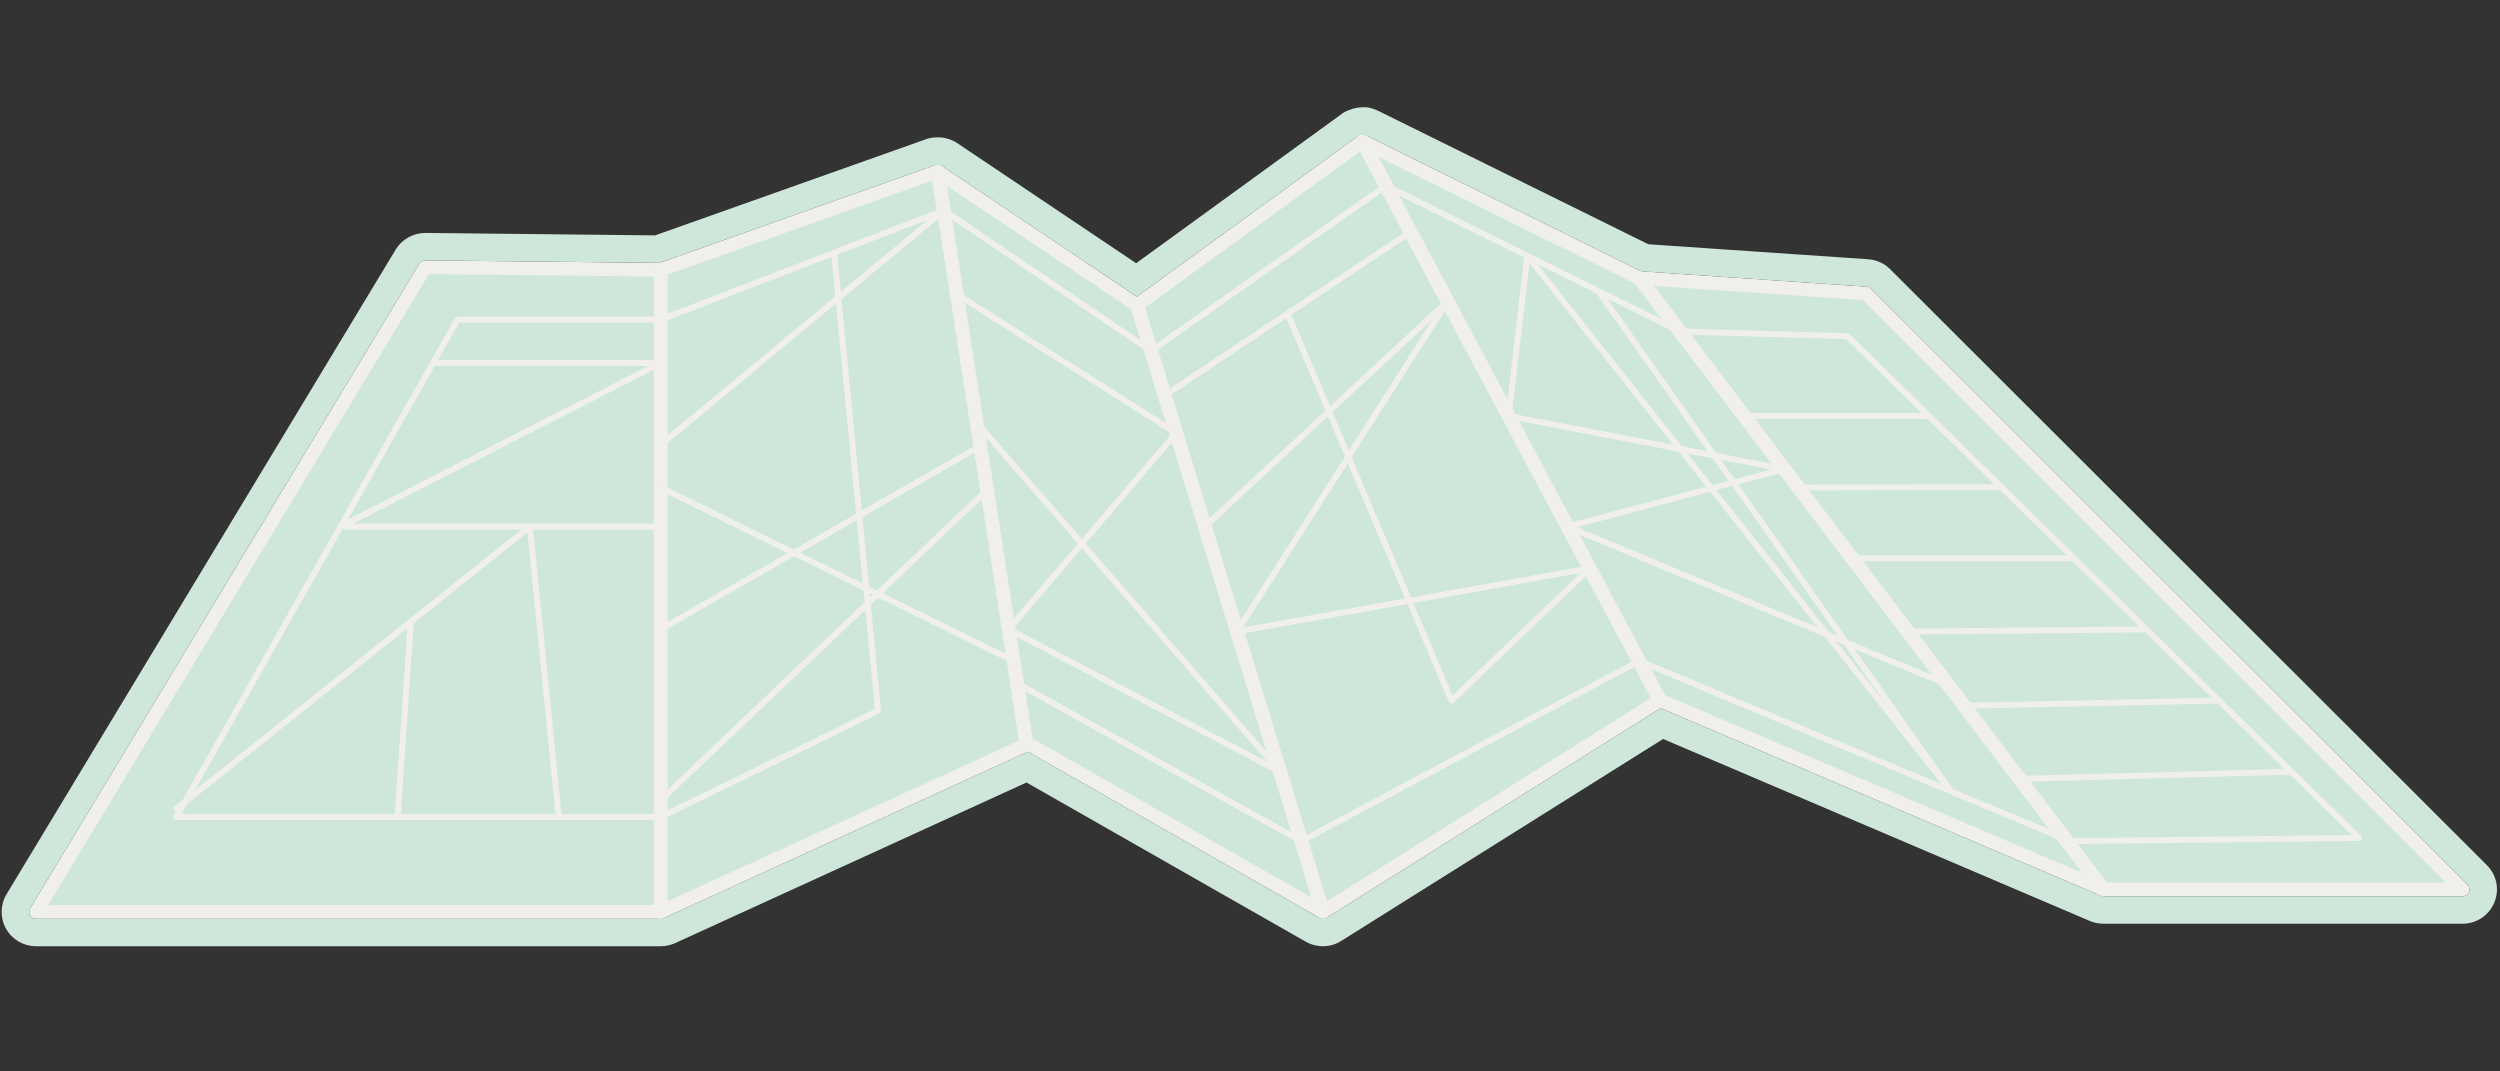
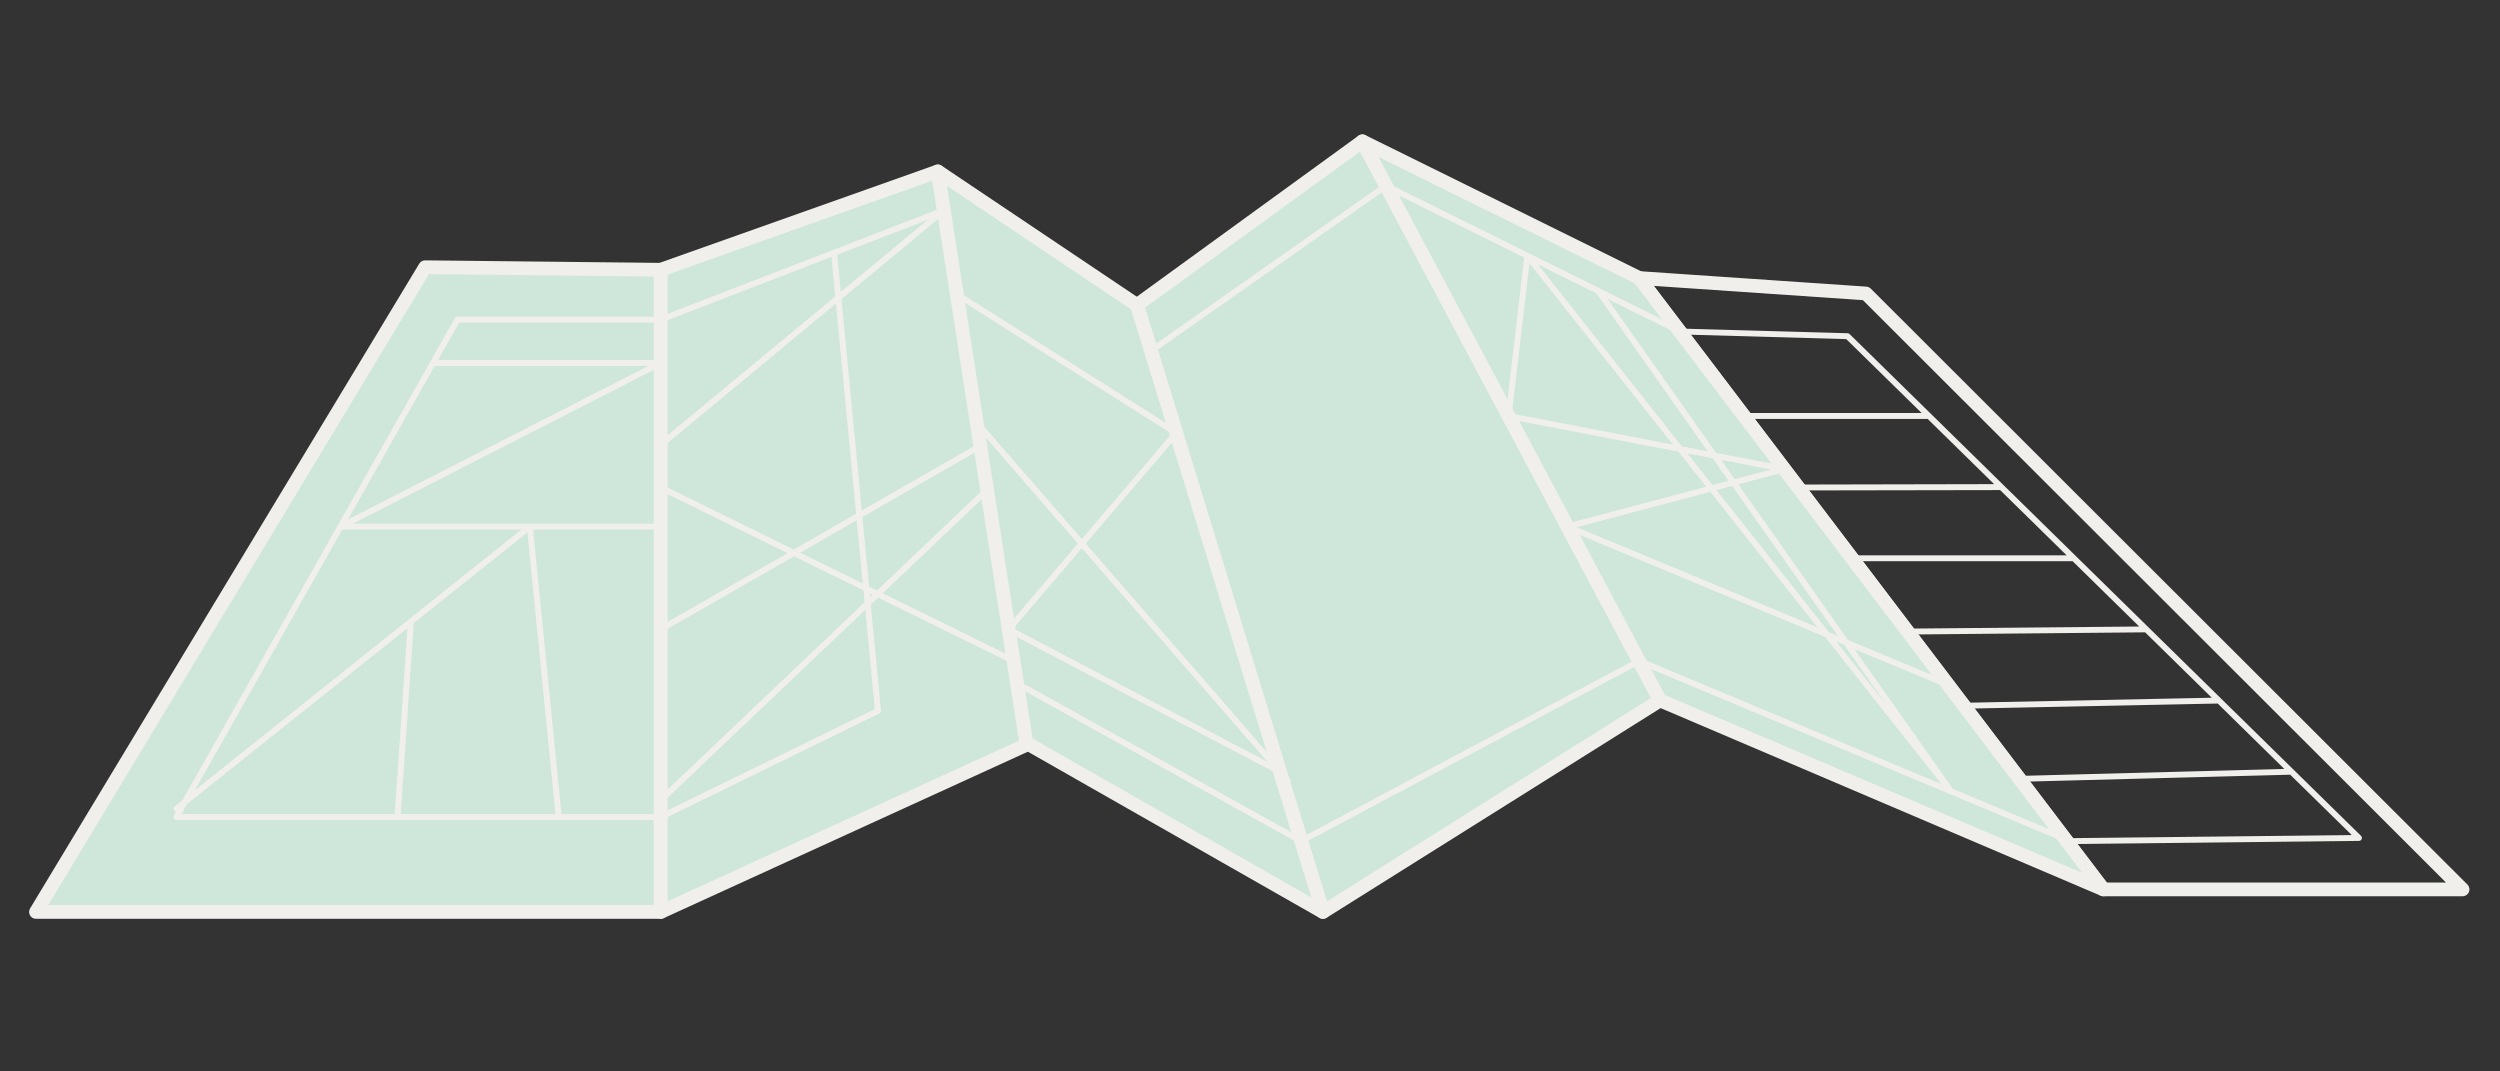
<svg xmlns="http://www.w3.org/2000/svg" width="700" viewBox="0 0 525 225" height="300" preserveAspectRatio="xMidYMid meet">
  <rect x="0" y="0" width="525" height="225" fill="#333333" stroke="none" />
  <defs>
    <clipPath id="c8803f9857">
-       <path d="M 0 22.5 L 525 22.5 L 525 198.75 L 0 198.75 Z M 0 22.5 " clip-rule="nonzero" />
-     </clipPath>
+       </clipPath>
  </defs>
  <path fill="#cfe7db" d="M 138.75 191.508 L 7.555 191.508 L 89.277 56.121 L 138.75 56.645 L 138.75 191.508 " fill-opacity="1" fill-rule="nonzero" />
  <path fill="#f0efec" d="M 10.113 190.07 L 137.316 190.07 L 137.316 58.074 L 90.082 57.562 Z M 138.75 192.949 L 7.555 192.949 C 7.031 192.949 6.555 192.676 6.301 192.223 C 6.043 191.773 6.059 191.211 6.316 190.773 L 88.039 55.375 C 88.297 54.938 88.777 54.676 89.277 54.676 L 89.289 54.676 L 138.773 55.207 C 139.555 55.219 140.199 55.855 140.199 56.645 L 140.199 191.508 C 140.199 192.309 139.555 192.949 138.75 192.949 " fill-opacity="1" fill-rule="nonzero" />
-   <path fill="#cfe7db" d="M 441.711 186.777 L 517.141 186.777 L 391.844 61.633 L 344.238 58.391 L 441.711 186.777 " fill-opacity="1" fill-rule="nonzero" />
  <path fill="#f0efec" d="M 442.422 185.336 L 513.66 185.336 L 391.207 63.031 L 347.305 60.035 Z M 517.141 188.215 L 441.711 188.215 C 441.262 188.215 440.832 188.008 440.562 187.652 L 343.09 59.254 C 342.746 58.805 342.699 58.195 342.969 57.703 C 343.242 57.207 343.73 56.914 344.34 56.949 L 391.938 60.195 C 392.293 60.219 392.617 60.367 392.863 60.609 L 518.16 185.754 C 518.574 186.168 518.695 186.793 518.473 187.328 C 518.254 187.863 517.723 188.215 517.141 188.215 " fill-opacity="1" fill-rule="nonzero" />
  <path fill="#cfe7db" d="M 277.812 191.508 L 348.605 147.082 L 286.109 29.68 L 238.754 64.059 L 277.812 191.508 " fill-opacity="1" fill-rule="nonzero" />
  <path fill="#f0efec" d="M 240.438 64.621 L 278.637 189.297 L 346.699 146.574 L 285.621 31.816 Z M 277.812 192.949 C 277.641 192.949 277.473 192.922 277.309 192.863 C 276.887 192.699 276.562 192.359 276.426 191.934 L 237.375 64.484 C 237.188 63.898 237.406 63.258 237.91 62.898 L 285.262 28.512 C 285.59 28.27 286.027 28.18 286.434 28.27 C 286.84 28.367 287.188 28.633 287.387 29 L 349.883 146.406 C 350.242 147.074 350.016 147.902 349.379 148.297 L 278.578 192.734 C 278.344 192.875 278.078 192.949 277.812 192.949 " fill-opacity="1" fill-rule="nonzero" />
  <path fill="#f0efec" d="M 40.941 165.93 L 71.867 111.211 L 109.496 111.211 Z M 84.148 170.953 L 86.887 130.848 L 110.762 111.793 L 116.648 170.953 Z M 39.309 168.824 L 85.57 131.898 L 82.898 170.953 L 38.098 170.953 Z M 136.176 76.844 L 73.059 109.102 L 91.293 76.844 Z M 138.75 111.211 C 139.094 111.211 139.379 110.934 139.379 110.59 C 139.379 110.246 139.094 109.977 138.75 109.977 L 74.082 109.977 L 139.043 76.773 C 139.297 76.648 139.43 76.355 139.367 76.074 C 139.297 75.801 139.043 75.602 138.75 75.602 L 91.992 75.602 L 96.434 67.742 L 138.75 67.742 C 139.094 67.742 139.379 67.469 139.379 67.121 C 139.379 66.785 139.094 66.508 138.75 66.508 L 96.07 66.508 C 95.852 66.508 95.645 66.629 95.527 66.816 L 38.34 168.004 L 36.652 169.348 C 36.379 169.566 36.336 169.957 36.551 170.227 C 36.652 170.359 36.805 170.434 36.953 170.445 L 36.488 171.27 C 36.383 171.465 36.383 171.699 36.5 171.883 C 36.613 172.078 36.816 172.195 37.039 172.195 L 138.75 172.195 C 139.094 172.195 139.379 171.914 139.379 171.574 C 139.379 171.227 139.094 170.953 138.75 170.953 L 117.902 170.953 L 111.953 111.211 L 138.75 111.211 " fill-opacity="1" fill-rule="nonzero" />
  <path fill="#cfe7db" d="M 216.445 156 L 138.75 191.508 L 138.75 56.645 L 196.945 35.996 L 216.445 156 " fill-opacity="1" fill-rule="nonzero" />
  <path fill="#f0efec" d="M 140.199 57.66 L 140.199 189.266 L 214.84 155.145 L 195.789 37.934 Z M 138.75 192.949 C 138.484 192.949 138.215 192.875 137.977 192.723 C 137.57 192.457 137.316 192.004 137.316 191.508 L 137.316 56.645 C 137.316 56.035 137.691 55.488 138.273 55.285 L 196.457 34.641 C 196.852 34.496 197.301 34.535 197.676 34.754 C 198.039 34.977 198.293 35.348 198.363 35.766 L 217.875 155.773 C 217.973 156.402 217.645 157.035 217.043 157.312 L 139.355 192.82 C 139.164 192.91 138.957 192.949 138.75 192.949 " fill-opacity="1" fill-rule="nonzero" />
  <path fill="#f0efec" d="M 182.715 125.391 L 182.645 124.633 L 183.215 124.914 Z M 168.039 116.074 L 179.914 109.25 L 181.188 122.535 Z M 175.816 53.488 L 194.879 46.125 L 176.562 61.289 Z M 213.117 138.234 L 185.363 124.586 L 207.719 103.336 C 207.965 103.102 207.98 102.703 207.742 102.457 C 207.504 102.215 207.113 102.191 206.859 102.441 L 184.168 124 L 182.504 123.18 L 181.102 108.578 L 206.582 93.945 C 206.883 93.777 206.98 93.398 206.812 93.098 C 206.641 92.801 206.262 92.703 205.969 92.867 L 180.969 107.215 L 176.707 62.789 L 198.602 44.652 C 198.832 44.457 198.898 44.125 198.742 43.867 C 198.586 43.594 198.262 43.496 197.988 43.594 L 138.535 66.547 C 138.215 66.668 138.055 67.023 138.172 67.352 C 138.301 67.668 138.664 67.828 138.98 67.703 L 174.605 53.949 L 175.406 62.254 L 138.359 92.934 C 138.098 93.145 138.059 93.543 138.285 93.801 C 138.402 93.949 138.578 94.031 138.75 94.031 C 138.895 94.031 139.039 93.984 139.16 93.887 L 175.547 63.742 L 179.789 107.898 L 166.691 115.414 L 139.031 101.812 C 138.73 101.664 138.352 101.789 138.195 102.094 C 138.055 102.406 138.172 102.785 138.484 102.93 L 165.395 116.16 L 138.445 131.629 C 138.152 131.801 138.055 132.176 138.219 132.473 C 138.328 132.676 138.543 132.789 138.75 132.789 L 139.066 132.703 L 166.742 116.816 L 181.332 123.984 L 181.566 126.48 L 138.324 167.586 C 138.074 167.82 138.07 168.211 138.305 168.465 C 138.426 168.586 138.59 168.652 138.75 168.652 C 138.91 168.652 139.066 168.598 139.18 168.48 L 181.723 128.055 L 183.719 148.902 L 138.484 171.016 C 138.172 171.164 138.055 171.539 138.195 171.848 C 138.305 172.066 138.531 172.195 138.75 172.195 L 139.031 172.133 L 184.652 149.832 C 184.883 149.711 185.023 149.473 185 149.211 L 182.863 126.961 L 184.398 125.5 L 212.57 139.348 L 212.852 139.406 C 213.07 139.406 213.297 139.285 213.41 139.062 C 213.551 138.758 213.43 138.383 213.117 138.234 " fill-opacity="1" fill-rule="nonzero" />
  <path fill="#cfe7db" d="M 215.508 156 L 277.812 191.508 L 238.754 64.059 L 196.945 35.996 L 215.508 156 " fill-opacity="1" fill-rule="nonzero" />
  <path fill="#f0efec" d="M 216.832 155.094 L 275.371 188.461 L 237.527 64.973 L 198.867 39.031 Z M 277.812 192.949 C 277.566 192.949 277.324 192.887 277.094 192.762 L 214.793 157.254 C 214.414 157.031 214.148 156.652 214.086 156.219 L 195.516 36.219 C 195.426 35.652 195.684 35.086 196.164 34.777 C 196.645 34.473 197.262 34.484 197.75 34.801 L 239.562 62.867 C 239.832 63.055 240.039 63.324 240.133 63.641 L 279.191 191.094 C 279.367 191.652 279.18 192.266 278.711 192.637 C 278.453 192.84 278.129 192.949 277.812 192.949 " fill-opacity="1" fill-rule="nonzero" />
-   <path fill="#f0efec" d="M 241.703 74.301 C 241.91 74.301 242.094 74.215 242.223 74.039 C 242.41 73.75 242.336 73.363 242.047 73.168 L 198.551 43.664 C 198.281 43.469 197.891 43.543 197.688 43.824 C 197.496 44.113 197.574 44.496 197.855 44.691 L 241.359 74.199 L 241.703 74.301 " fill-opacity="1" fill-rule="nonzero" />
  <path fill="#f0efec" d="M 273.555 176.098 L 214.461 143.281 C 214.172 143.113 213.781 143.219 213.617 143.527 C 213.445 143.828 213.551 144.199 213.855 144.367 L 272.949 177.184 L 273.246 177.258 C 273.473 177.258 273.684 177.145 273.793 176.938 C 273.961 176.637 273.852 176.266 273.555 176.098 " fill-opacity="1" fill-rule="nonzero" />
  <path fill="#f0efec" d="M 227.184 115.109 L 266.16 159.973 L 212.801 131.973 Z M 271.41 164.137 L 228.008 114.148 L 247.926 90.789 L 201.562 61.453 L 200.895 62.496 L 246.051 91.074 L 227.184 113.199 L 205.57 88.316 L 204.633 89.125 L 226.359 114.156 L 210.836 132.352 L 271.41 164.137 " fill-opacity="1" fill-rule="nonzero" />
  <path fill="#f0efec" d="M 495.812 175.527 L 466.398 146.672 L 388.418 70.156 C 388.309 70.047 388.152 69.992 388 69.98 L 351.566 68.961 C 351.285 68.945 350.934 69.219 350.922 69.559 C 350.914 69.906 351.18 70.188 351.523 70.191 L 387.715 71.215 L 403.539 86.73 L 366.223 86.73 C 365.891 86.73 365.602 87.004 365.602 87.355 C 365.602 87.695 365.891 87.973 366.223 87.973 L 404.805 87.973 L 418.766 101.668 L 377.629 101.754 C 377.285 101.754 377.012 102.027 377.012 102.371 C 377.012 102.711 377.285 102.992 377.629 102.992 L 420.016 102.918 L 420.02 102.91 L 433.988 116.613 L 388.914 116.613 C 388.566 116.613 388.297 116.891 388.297 117.23 C 388.297 117.574 388.566 117.852 388.914 117.852 L 435.25 117.852 L 449.234 131.57 L 400.602 132.008 C 400.25 132.008 399.98 132.297 399.98 132.629 C 399.984 132.973 400.266 133.25 400.602 133.25 L 400.605 133.25 L 450.477 132.789 L 464.473 146.523 L 412.414 147.586 C 412.07 147.59 411.793 147.875 411.805 148.219 C 411.816 148.559 412.094 148.828 412.434 148.828 L 412.438 148.828 L 465.719 147.742 L 479.703 161.473 L 424.066 162.945 C 423.73 162.949 423.453 163.238 423.465 163.578 C 423.477 163.918 423.75 164.18 424.086 164.18 L 424.102 164.18 L 480.941 162.688 L 493.875 175.367 L 434.695 176.016 C 434.355 176.023 434.074 176.297 434.082 176.645 C 434.082 176.988 434.355 177.258 434.695 177.258 L 434.707 177.258 L 495.379 176.59 C 495.633 176.59 495.855 176.441 495.957 176.199 C 496.047 175.973 495.984 175.711 495.812 175.527 " fill-opacity="1" fill-rule="nonzero" />
  <path fill="#cfe7db" d="M 348.605 147.082 L 441.711 186.777 L 344.238 58.391 L 286.109 29.68 L 348.605 147.082 " fill-opacity="1" fill-rule="nonzero" />
  <path fill="#f0efec" d="M 349.637 145.961 L 437.277 183.316 L 343.293 59.523 L 289.484 32.957 Z M 441.711 188.215 C 441.52 188.215 441.328 188.176 441.141 188.098 L 348.035 148.406 C 347.73 148.281 347.484 148.051 347.34 147.754 L 284.836 30.352 C 284.543 29.801 284.641 29.121 285.074 28.68 C 285.504 28.23 286.191 28.109 286.75 28.387 L 344.883 57.098 C 345.082 57.195 345.254 57.34 345.387 57.516 L 442.859 185.902 C 443.258 186.426 443.254 187.152 442.848 187.664 C 442.566 188.023 442.148 188.215 441.711 188.215 " fill-opacity="1" fill-rule="nonzero" />
  <path fill="#f0efec" d="M 385.621 134.734 L 387.266 135.418 L 396.273 148.195 Z M 360.461 102.922 L 363.75 102.047 L 385.918 133.52 L 384.039 132.727 Z M 331.117 110.723 L 359.148 103.273 L 381.676 131.75 Z M 354.352 95.215 L 359.645 96.238 L 362.988 100.969 L 359.613 101.863 Z M 322.953 55.516 L 335.254 61.617 L 358.617 94.77 L 353.176 93.727 Z M 317.492 86.852 L 321.191 55.281 L 351.305 93.367 Z M 371.914 98.602 L 364.266 100.625 L 361.41 96.57 Z M 434.938 176.07 L 410.113 165.676 L 389.422 136.309 L 408.863 144.395 C 409.184 144.539 409.543 144.383 409.68 144.062 C 409.812 143.754 409.656 143.383 409.34 143.258 L 388.074 134.41 L 365.031 101.703 L 374.855 99.102 C 375.129 99.023 375.32 98.766 375.316 98.48 C 375.297 98.191 375.098 97.945 374.809 97.895 L 360.375 95.109 L 337.586 62.77 L 352.492 70.168 L 352.762 70.23 C 352.988 70.23 353.211 70.105 353.316 69.887 C 353.477 69.582 353.352 69.211 353.039 69.055 L 291.348 38.445 C 291.043 38.297 290.668 38.426 290.52 38.727 C 290.363 39.035 290.492 39.41 290.789 39.555 L 320.078 54.086 L 316.199 87.281 C 316.152 87.598 316.375 87.898 316.691 87.961 L 352.492 94.859 L 358.309 102.211 L 329.027 109.992 C 328.766 110.062 328.578 110.285 328.566 110.551 C 328.547 110.82 328.695 111.066 328.945 111.164 L 383.262 133.75 L 407.723 164.676 L 344.477 138.211 C 344.16 138.078 343.801 138.234 343.668 138.551 C 343.535 138.867 343.684 139.227 344 139.359 L 434.461 177.211 L 434.695 177.258 C 434.945 177.258 435.176 177.121 435.277 176.879 C 435.41 176.57 435.262 176.199 434.938 176.07 " fill-opacity="1" fill-rule="nonzero" />
  <path fill="#f0efec" d="M 291.586 38.645 C 291.391 38.363 290.992 38.297 290.715 38.492 L 241.352 73.176 C 241.062 73.375 241 73.762 241.191 74.043 C 241.312 74.215 241.512 74.301 241.703 74.301 L 242.066 74.188 L 291.43 39.508 C 291.711 39.309 291.781 38.922 291.586 38.645 " fill-opacity="1" fill-rule="nonzero" />
  <path fill="#f0efec" d="M 344.789 138.492 C 344.629 138.188 344.246 138.086 343.949 138.246 L 272.961 176.086 C 272.66 176.254 272.547 176.625 272.699 176.93 C 272.816 177.137 273.035 177.258 273.246 177.258 L 273.543 177.184 L 344.535 139.336 C 344.836 139.172 344.949 138.805 344.789 138.492 " fill-opacity="1" fill-rule="nonzero" />
-   <path fill="#f0efec" d="M 261.059 131.766 L 283.043 97.289 L 295.059 125.676 Z M 279.836 86.539 L 300.859 67.012 L 283.262 94.629 Z M 331.934 120.32 L 305.039 146.047 L 296.812 126.617 Z M 304.246 147.355 C 304.32 147.547 304.492 147.684 304.688 147.723 L 304.82 147.734 C 304.977 147.734 305.133 147.68 305.246 147.562 L 334.277 119.793 C 334.473 119.609 334.523 119.312 334.398 119.062 C 334.277 118.816 334.004 118.68 333.734 118.742 L 296.316 125.445 L 283.848 96.012 L 304.512 63.594 C 304.676 63.328 304.633 62.988 304.383 62.789 C 304.137 62.586 303.797 62.594 303.566 62.812 L 279.32 85.328 L 271.18 66.105 L 296.578 49.207 C 296.863 49.016 296.934 48.629 296.75 48.344 C 296.566 48.062 296.172 47.98 295.887 48.172 L 244.238 82.539 C 243.949 82.734 243.875 83.121 244.059 83.402 C 244.184 83.578 244.375 83.676 244.574 83.676 L 244.914 83.574 L 270.121 66.812 L 278.348 86.23 L 252.598 110.141 C 252.344 110.371 252.324 110.77 252.562 111.016 C 252.793 111.27 253.184 111.285 253.438 111.051 L 278.859 87.441 L 282.441 95.898 L 259.238 132.301 C 259.109 132.504 259.113 132.773 259.25 132.973 C 259.391 133.176 259.637 133.277 259.879 133.238 L 295.559 126.84 L 304.246 147.355 " fill-opacity="1" fill-rule="nonzero" />
  <g clip-path="url(#c8803f9857)">
    <path fill="#cfe7db" d="M 139.355 192.82 C 139.164 192.91 138.957 192.949 138.75 192.949 L 7.555 192.949 C 7.031 192.949 6.555 192.676 6.301 192.223 C 6.043 191.773 6.059 191.211 6.316 190.773 L 88.039 55.375 C 88.297 54.938 88.777 54.676 89.277 54.676 L 89.289 54.676 L 138.512 55.199 L 196.457 34.641 L 196.484 34.633 L 196.582 34.664 L 196.605 34.652 L 196.98 34.609 C 197.176 34.609 197.379 34.645 197.566 34.75 L 197.637 34.75 L 197.676 34.754 L 197.695 34.789 L 197.75 34.801 L 238.727 62.301 L 285.262 28.512 L 285.453 28.477 C 285.66 28.363 285.867 28.312 286.098 28.312 L 286.246 28.312 L 286.41 28.27 L 286.434 28.27 L 286.543 28.355 L 286.75 28.387 L 344.629 56.973 L 391.938 60.195 C 392.293 60.219 392.617 60.367 392.863 60.609 L 518.16 185.754 C 518.574 186.168 518.695 186.793 518.473 187.328 C 518.254 187.863 517.723 188.215 517.141 188.215 L 441.711 188.215 C 441.52 188.215 441.328 188.176 441.141 188.098 L 348.734 148.703 L 278.578 192.734 C 278.344 192.875 278.078 192.949 277.812 192.949 C 277.641 192.949 277.473 192.922 277.309 192.863 L 277.25 192.809 L 277.094 192.762 L 215.852 157.852 Z M 274.238 197.77 C 274.395 197.859 274.559 197.941 274.734 198.016 C 274.891 198.09 275.051 198.164 275.211 198.227 C 276.137 198.566 276.973 198.711 277.812 198.711 C 279.18 198.711 280.52 198.324 281.664 197.59 L 349.246 155.184 L 438.875 193.406 C 439.762 193.785 440.719 193.98 441.711 193.98 L 517.141 193.98 C 520.078 193.98 522.688 192.23 523.805 189.531 C 524.934 186.816 524.316 183.738 522.227 181.668 L 396.941 56.539 C 395.746 55.328 394.105 54.574 392.363 54.449 L 346.16 51.297 L 289.305 23.219 C 289.086 23.113 288.84 23.016 288.598 22.93 C 288.32 22.828 288.055 22.742 287.832 22.684 C 287.371 22.566 286.883 22.512 286.41 22.512 C 286.184 22.512 285.953 22.527 285.711 22.555 C 284.977 22.598 284.262 22.746 283.566 23.012 C 282.988 23.195 282.438 23.461 281.957 23.785 L 238.594 55.277 L 200.965 30.02 L 200.809 29.922 L 200.582 29.781 L 200.445 29.707 L 200.246 29.598 C 199.949 29.453 199.652 29.332 199.34 29.242 C 198.645 28.988 197.816 28.844 196.98 28.844 C 196.754 28.844 196.531 28.855 196.316 28.875 C 195.668 28.898 195.016 29.027 194.41 29.254 L 137.559 49.43 L 89.352 48.918 C 86.766 48.918 84.398 50.25 83.098 52.402 L 1.371 187.793 C 0.035 190.02 0.004 192.801 1.281 195.059 C 2.559 197.312 4.965 198.711 7.555 198.711 L 138.75 198.711 C 139.781 198.711 140.816 198.492 141.754 198.066 L 215.566 164.324 L 274.238 197.77 " fill-opacity="1" fill-rule="nonzero" />
  </g>
</svg>